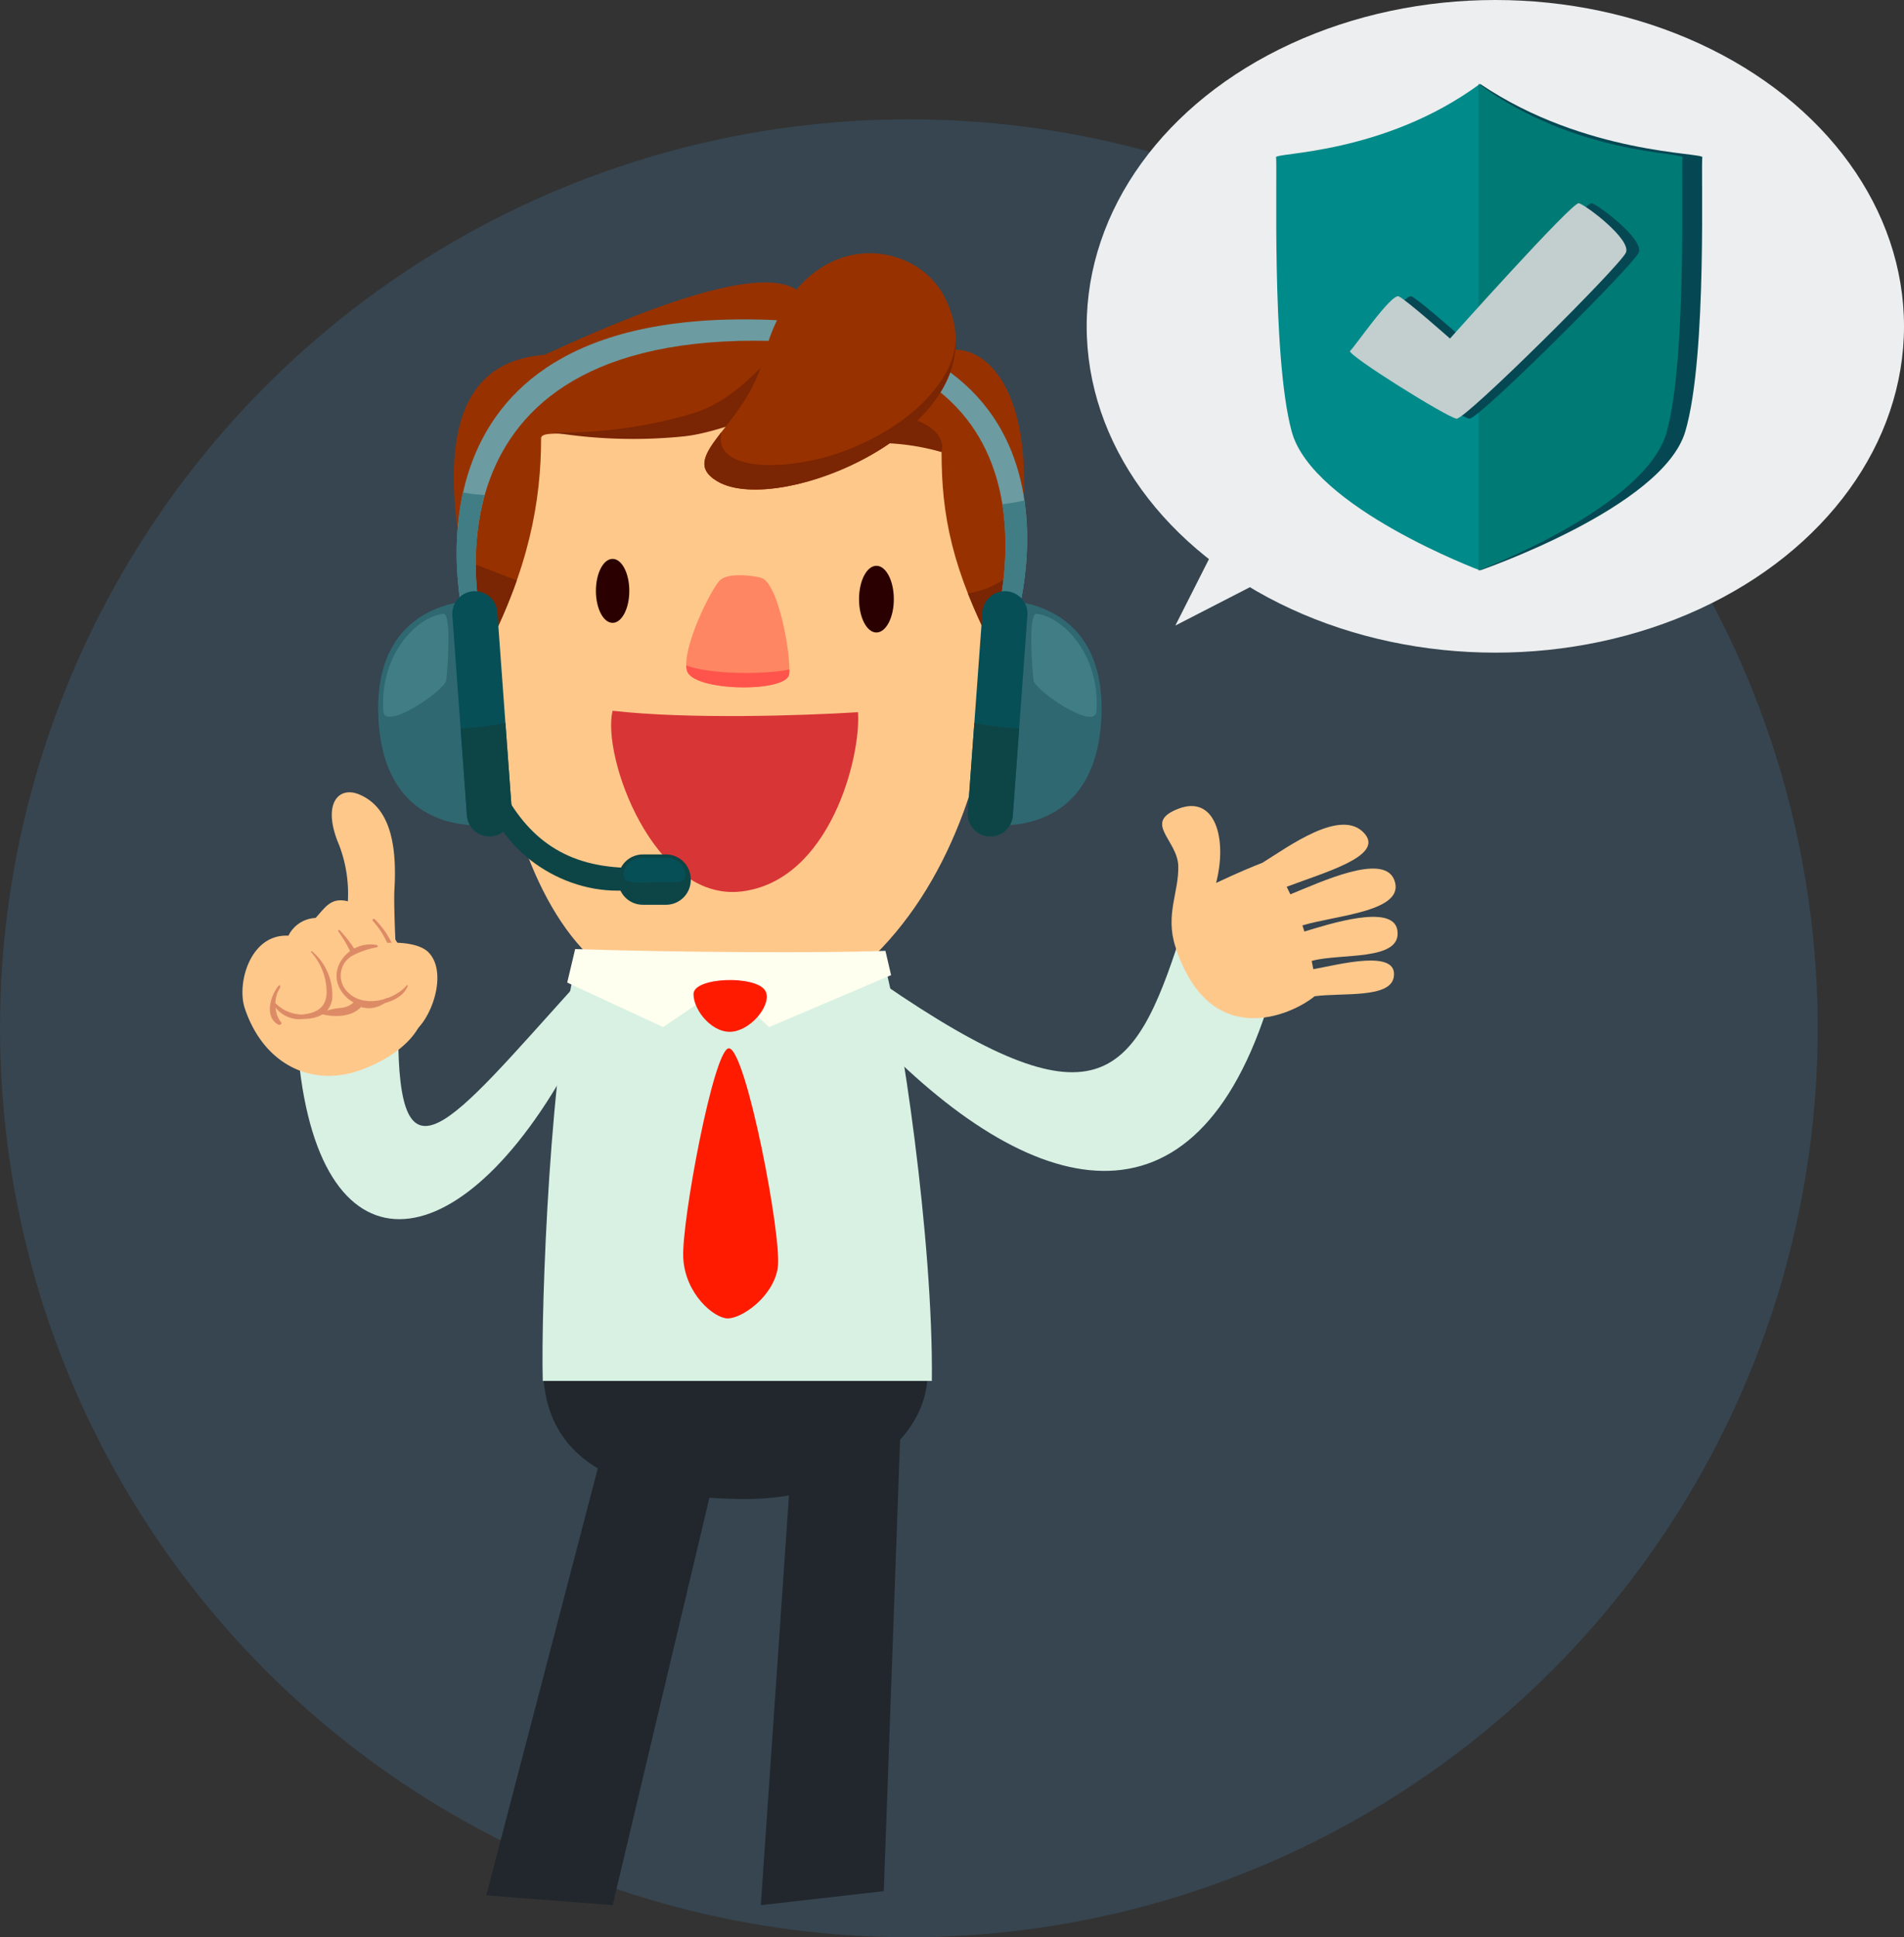
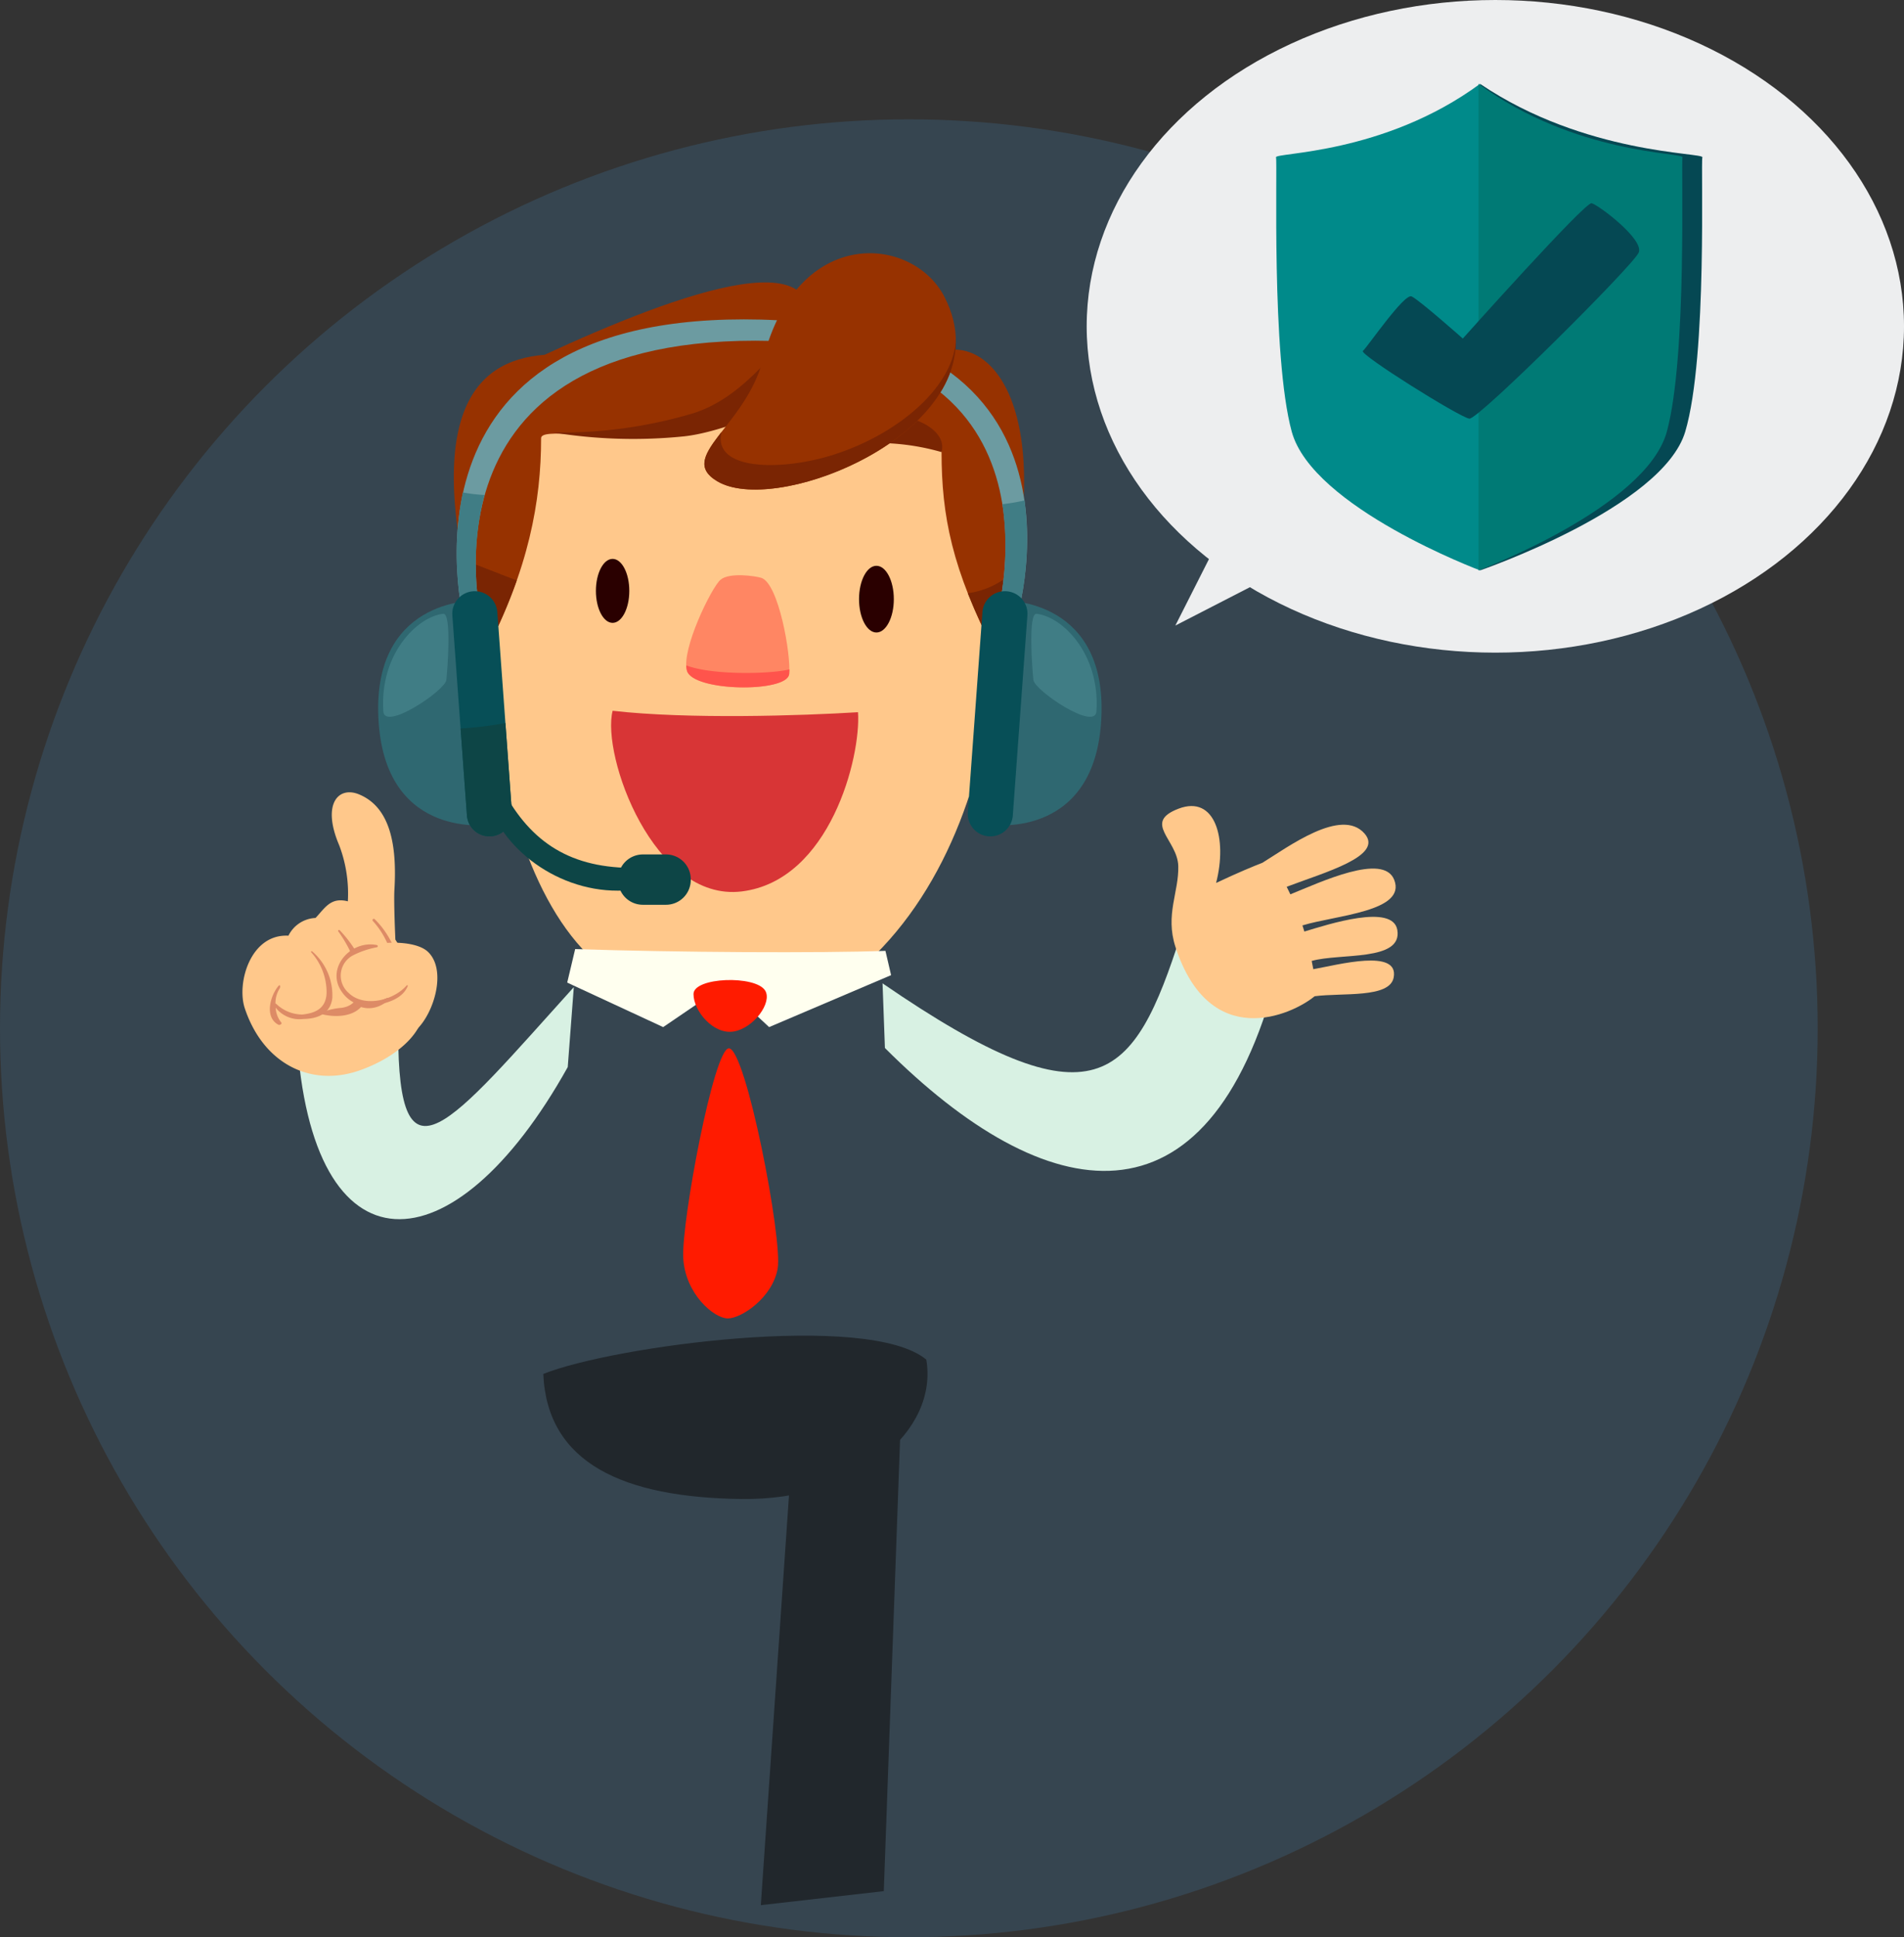
<svg xmlns="http://www.w3.org/2000/svg" width="253.492" height="257.884" viewBox="0 0 253.492 257.884">
  <rect x="0" y="0" width="253.492" height="257.884" fill="#333333" stroke="none" />
  <g transform="translate(-0.614)">
    <circle cx="121" cy="121" r="121" transform="translate(0.614 15.884)" fill="#364550" />
    <g transform="translate(65.356 177.8)">
      <path d="M50.993,3.193C43.306-3.233,9.1,1.423,0,5.1.517,17.028,10.707,21.535,26.328,21.745S52.6,12.67,50.993,3.193Z" transform="translate(7.589 0.001)" fill="#21272c" />
      <path d="M25.084,20.26,22.823,83.03,6.45,84.894l3.933-57.2Z" transform="translate(30.101 -9.083)" fill="#21272c" />
-       <path d="M82.085,20.89,65.63,83.872l16.825,1.3,13.62-57.343Z" transform="translate(-65.63 -9.366)" fill="#21272c" />
    </g>
-     <path d="M412.426,475.972h51.8c.218-18.739-4.192-48.249-6.373-55.656-9.933-3.2-34.838-5.428-40.656-1C413.421,432.087,412.153,466.3,412.426,475.972Z" transform="translate(-339.549 -292.147)" fill="#d8f1e3" />
    <path d="M393.662,217.408c14.215,2.831,28.688,1.5,36.361.22,22.018-20.423,19.967-63.12,11.321-71.84s-56.84-4.043-60.13,2.786S376.244,201.571,393.662,217.408Z" transform="translate(-313.936 -89.517)" fill="#ffc88b" />
    <path d="M485.393,109.3c0-2.754,27.916,5.762,34.58-11.116s-16.691-8.034-34.119.016c-9.538.746-17.136,8.219-7.9,39.632C483.726,126.767,485.393,117.72,485.393,109.3Z" transform="translate(-412.738 -50.97)" fill="#973200" />
    <path d="M390.55,116.4c0-2.754-21.408,1.236-24.085-12.968-2.242-11.9,6.657-8.461,24.085-.411,6.975-2.165,16.378,8.646,7.142,40.059C391.919,132.009,390.55,124.814,390.55,116.4Z" transform="translate(-264.581 -56.212)" fill="#973200" />
    <ellipse cx="2.316" cy="4.439" rx="2.316" ry="4.439" transform="translate(114.982 75.319)" fill="#2a0000" />
    <ellipse cx="2.223" cy="4.258" rx="2.223" ry="4.258" transform="translate(79.951 74.399)" fill="#2a0000" />
    <path d="M484.016,248.185c.772,2.81,13.34,2.969,13.61.462s-1.385-12.048-3.7-12.812c-.708-.233-4.226-.772-5.431.247S483.244,245.375,484.016,248.185Z" transform="translate(-391.948 -158.91)" fill="#ff8663" />
    <path d="M627.743,230.547a73.037,73.037,0,0,1-4.2,9.594,97.534,97.534,0,0,1-2.833-12.321Q624.224,229.193,627.743,230.547Z" transform="translate(-558.328 -153.281)" fill="#7a2503" />
    <path d="M634.243,259.246s-6.468-8.752-12.488-.727c-7.447,9.928,3.664,25.5,12.669,20.691C634.243,270.792,634.243,259.246,634.243,259.246Z" transform="translate(-564.636 -173.346)" fill="#ffc88b" />
    <path d="M637.624,280.235s-3.741-4.831-6.635.475c-3.136,5.749,2.81,12.109,7.063,10.395A42.271,42.271,0,0,1,637.624,280.235Z" transform="translate(-571.129 -190.311)" fill="#ff9a7c" />
    <path d="M482.247,303.691c-7.421.459-22.586.96-32.667-.191-1.51,5.951,5.46,25.488,17.192,24.048S482.661,309.66,482.247,303.691Z" transform="translate(-367.402 -208.882)" fill="#d83536" />
    <path d="M376.892,232.69a108.9,108.9,0,0,1-2.666,11.029,81.42,81.42,0,0,1-3.645-7.893A10.859,10.859,0,0,0,376.892,232.69Z" transform="translate(-241.114 -156.859)" fill="#7a2503" />
    <path d="M338.425,259.246s6.468-8.752,12.488-.727c7.447,9.928-3.664,25.5-12.669,20.691C338.425,270.792,338.425,259.246,338.425,259.246Z" transform="translate(-209.002 -173.346)" fill="#ffc88b" />
    <path d="M356.77,279.065s3.741-4.831,6.635.475c3.136,5.749-3.314,12.066-7.567,10.35A50.96,50.96,0,0,0,356.77,279.065Z" transform="translate(-224.547 -189.451)" fill="#ff9a7c" />
    <path d="M483.48,131.806a66.518,66.518,0,0,0,17.436.509c4.664-.512,10.944-3.308,10.944-3.308s4.454-8.654,2.8-8.782-5.521,6.837-12.6,9.036A61.757,61.757,0,0,1,483.48,131.806Z" transform="translate(-409.204 -74.231)" fill="#7a2503" />
    <path d="M416.268,161.032a31.063,31.063,0,0,0-9.058-1.207c1.783-2.29,2.8-3.69,4.709-3.308S416.926,158.546,416.268,161.032Z" transform="translate(-290.299 -100.849)" fill="#7a2503" />
    <path d="M497.642,281.259a5.97,5.97,0,0,1-.029.621c-.273,2.507-12.838,2.348-13.61-.462a3.04,3.04,0,0,1-.093-.7C487.2,282.015,494.878,281.911,497.642,281.259Z" transform="translate(-391.933 -192.146)" fill="#ff544c" />
    <path d="M495.617,472.87c2.268,0,7.171,25.43,6.5,29.3s-4.81,6.654-6.641,6.654-5.712-3.279-5.935-8.11S493.617,472.87,495.617,472.87Z" transform="translate(-397.965 -333.317)" fill="#ff1b00" />
    <path d="M475.247,423.313c-8.49.318-27.8.212-41.309-.233l-1.059,4.46,12.777,5.924,8.14-5.542,5.964,5.542L476,426.548Z" transform="translate(-356.749 -296.737)" fill="#ffffef" />
    <path d="M504.792,440.018c-1.255-2.085-9.549-1.812-9.549.454s2.674,5.433,5.349,4.982S505.747,441.6,504.792,440.018Z" transform="translate(-402.298 -308.141)" fill="#ff1b00" />
    <path d="M239.35,422.1c28.4,19.505,33.421,13.2,39.743-6.564L291.831,421c-9.1,34.878-30.633,31.237-52.165,9.705Z" transform="translate(-121.237 -291.197)" fill="#d8f1e3" />
    <path d="M628.976,442.17c-16.672,18.471-23.4,27.483-23.382,5.948l-13.5.493c1.916,32.24,20.856,31.508,36.074,4.2Z" transform="translate(-551.967 -310.762)" fill="#d8f1e3" />
    <path d="M180.827,359.276c-.1-3.483-4.815-5.781.048-7.63s6.511,3.99,4.988,9.891c2.937-1.388,5-2.234,6.155-2.68,3.412-2.091,10.514-7.423,13.605-3.9,2.635,3-5.327,5.168-10.36,7.089.167.332.329.666.488,1.005,3.972-1.6,12.393-5.587,13.825-1.931,1.656,4.221-7.713,4.7-12.217,6.068.088.271.172.544.255.817,3.173-.955,11.777-3.767,12.377-.207.711,4.218-7.657,3.051-11.4,4.12.074.363.146.727.215,1.1,3.308-.589,11.427-2.786,10.7,1.1-.523,2.8-6.816,2.008-10.527,2.5-3.009,2.494-13.95,7.453-18.527-6.564C179.057,365.752,180.925,362.757,180.827,359.276Z" transform="translate(-23.342 -243.999)" fill="#ffc88b" />
    <path d="M681.222,358.923a18.11,18.11,0,0,0-1.149-7.458c-2.356-5.495-.114-7.919,2.64-6.779,4.139,1.711,5.067,6.707,4.709,12.7-.1,1.656.127,6.633.127,6.633a34.532,34.532,0,0,1,3.515,7.208c1.581,4.4-3.056,8.368-8.264,10.2-6.505,2.287-12.836-.878-15.3-8.264-1.109-3.327.735-9.933,5.811-9.665a4.232,4.232,0,0,1,3.608-2.361C678.171,359.822,678.93,358.326,681.222,358.923Z" transform="translate(-634.297 -238.939)" fill="#ffc88b" />
    <path d="M679.736,419.06c2.99-.183,5.075-1.613,4.72-4.89a11.059,11.059,0,0,0-2.783-6.017.171.171,0,0,1,.242-.241c2.077,2,3.887,5.646,3.149,8.577-.589,2.348-3.109,4.03-5.428,2.94C679.447,419.339,679.558,419.071,679.736,419.06Z" transform="translate(-631.423 -285.556)" fill="#dd8b66" />
    <path d="M739.906,441.3c.215-.255.313.119.125.393a3.678,3.678,0,0,0-.5,2.359,3.37,3.37,0,0,0,.746,2.12c.157.172-.183.4-.4.289C737.985,445.436,738.842,442.55,739.906,441.3Z" transform="translate(-702.216 -310.057)" fill="#dd8b66" />
    <path d="M713.469,431.144a5.014,5.014,0,0,0,3.457,1.419c1.6-.162,3.224-.714,3.245-2.969a7.962,7.962,0,0,0-2.043-5.312.088.088,0,0,1,.125-.125,7.684,7.684,0,0,1,2.682,6.2c-.233,2.1-1.971,2.783-3.874,2.8a4.018,4.018,0,0,1-3.9-1.833C713.058,431.152,713.334,431.03,713.469,431.144Z" transform="translate(-676.077 -297.51)" fill="#dd8b66" />
    <path d="M695.709,424.407a8.886,8.886,0,0,1,2.451-.544c2.284-.284,2.762-2.4,2.348-4.3a17.236,17.236,0,0,0-2.757-5.885c-.08-.117.1-.252.194-.151,1.985,2.072,4.149,5.487,3.63,8.527-.483,2.823-3.494,3.224-5.869,2.688C695.523,424.7,695.566,424.468,695.709,424.407Z" transform="translate(-652.103 -289.696)" fill="#dd8b66" />
    <path d="M670.687,431.433c2.313-2.173,4.054-7.914,1.512-10.344-2.048-1.961-9.257-1.449-11.016.836s.175,7.911,5.627,5.274A9.7,9.7,0,0,0,670.687,431.433Z" transform="translate(-614.609 -294.382)" fill="#ffc88b" />
    <path d="M680.76,420.813a.151.151,0,0,1,0,.289,11.744,11.744,0,0,0-3.184,1.077,3.048,3.048,0,0,0-.589,5c2.043,1.99,5.985,1.021,7.736-1,.053-.061.175,0,.143.082-.666,1.632-2.55,2.239-4.171,2.526a4.252,4.252,0,0,1-4.529-1.634C673.793,424,677.221,420.08,680.76,420.813Z" transform="translate(-629.961 -295.005)" fill="#dd8b66" />
    <path d="M438.866,148s13.507-40.889-36.029-40.889c-48.666,0-37.016,41.293-37.016,41.293h2.316s-10.474-38.454,36.225-38.454c43.646,0,31.861,37.939,31.861,37.939Z" transform="translate(-303.184 -64.596)" fill="#6c9ba1" />
    <path d="M365.623,198.461a26.164,26.164,0,0,0,2.934-.5,41.015,41.015,0,0,1-1.327,16.786l-2.64-.143A39.863,39.863,0,0,0,365.623,198.461Z" transform="translate(-231.547 -131.343)" fill="#407d85" />
    <path d="M640.6,194.292a37.261,37.261,0,0,0-.167,17.784h-2.316a41.565,41.565,0,0,1-.4-18.126A22.134,22.134,0,0,0,640.6,194.292Z" transform="translate(-575.485 -128.397)" fill="#407d85" />
    <path d="M342.162,264.6c1.212-16.627-12.751-16.309-12.751-16.309l-2.173,29.794S341.016,280.293,342.162,264.6Z" transform="translate(-194.961 -168.319)" fill="#2f6871" />
    <path d="M367.223,276.138h0a3,3,0,0,0,3.213-2.775l1.942-26.632a3,3,0,0,0-2.775-3.213h0a3,3,0,0,0-3.213,2.775l-1.942,26.632A3,3,0,0,0,367.223,276.138Z" transform="translate(-234.98 -164.808)" fill="#074f57" />
    <path d="M338.365,267.818c.5-7.657-4.521-12.607-7.983-12.992-1.149-.127-.552,7.657-.406,8.827C330.151,265.04,338.193,270.476,338.365,267.818Z" transform="translate(-191.774 -173.12)" fill="#407d85" />
-     <path d="M375.45,310.384l-.844,11.578a3,3,0,0,1-5.988-.438l.865-11.865A46.943,46.943,0,0,0,375.45,310.384Z" transform="translate(-239.15 -213.408)" fill="#0d4546" />
    <path d="M633.815,264.6c-1.212-16.627,12.751-16.309,12.751-16.309l2.173,29.794S634.958,280.293,633.815,264.6Z" transform="translate(-582.78 -168.319)" fill="#2f6871" />
    <path d="M628.283,276.138h0a3,3,0,0,1-3.213-2.775l-1.942-26.632a3,3,0,0,1,2.775-3.213h0a3,3,0,0,1,3.213,2.775l1.942,26.632A3,3,0,0,1,628.283,276.138Z" transform="translate(-562.29 -164.808)" fill="#074f57" />
    <path d="M655.03,267.818c-.5-7.657,4.521-12.607,7.983-12.992,1.149-.127.552,7.657.406,8.827C663.244,265.04,655.2,270.476,655.03,267.818Z" transform="translate(-603.384 -173.12)" fill="#407d85" />
    <path d="M623.12,310.384l.844,11.578a3,3,0,0,0,5.988-.438l-.865-11.865A47.057,47.057,0,0,1,623.12,310.384Z" transform="translate(-561.184 -213.408)" fill="#0d4546" />
    <path d="M565.346,340.64c3.664,7.293,8.861,10.965,17.351,11.063v2.95c-8.755.854-16.935-5.036-19.017-11.979Z" transform="translate(-498.151 -236.169)" fill="#0d4546" />
    <path d="M536.725,382.318H539.8a3.3,3.3,0,0,0,3.3-3.3v-.1a3.3,3.3,0,0,0-3.3-3.3h-3.072a3.3,3.3,0,0,0-3.3,3.3v.1A3.293,3.293,0,0,0,536.725,382.318Z" transform="translate(-450.521 -261.875)" fill="#0d4546" />
-     <path d="M541.7,377.28h-2.908a2.455,2.455,0,0,0-2.661,2.173h0c0,1.2,1.191,1.1,2.661,1.1l2.908-.034c1.47,0,2.661.135,2.661-1.064h0A2.455,2.455,0,0,0,541.7,377.28Z" transform="translate(-452.505 -263.088)" fill="#074f57" />
    <path d="M432.311,79.721c-4.2-8.132-19.527-9.615-24.125,8.259-2.332,9.063-11.618,13.035-6.113,16.309C410.527,109.314,440.952,96.457,432.311,79.721Z" transform="translate(-305.963 -40.219)" fill="#973200" />
    <path d="M417.636,132.1c8.983-2.887,16.112-9.379,16.21-15.47.48,13.889-24.265,23.482-31.755,19.028-2.956-1.759-1.648-3.717.557-6.556C401.415,134.265,410.682,134.337,417.636,132.1Z" transform="translate(-305.98 -71.59)" fill="#7a2503" />
    <ellipse cx="54.408" cy="43.44" rx="54.408" ry="43.44" transform="translate(145.291)" fill="#edeeef" />
    <path d="M235.929,207.573,216.32,217.658l7.872-15.558Z" transform="translate(-59.225 -134.384)" fill="#edeeef" />
    <g transform="translate(170.494 11.162)">
      <path d="M30.88,0V64.768S55.2,56.41,58.2,46.293s2.041-35.85,2.279-36.51S44.894,9.457,30.88,0Z" transform="translate(-3.711)" fill="#054853" />
      <path d="M27.166,0V64.768S4.847,56.41,2.093,46.293.22,10.443,0,9.783,14.3,9.457,27.166,0Z" transform="translate(0.003)" fill="#008a8a" />
      <path d="M30.65,0V64.768S52.969,56.41,55.723,46.293s1.865-35.85,2.085-36.51S43.521,9.457,30.65,0Z" transform="translate(-3.683)" fill="#007a75" />
      <path d="M26.45,36.077S42.725,17.857,43.6,18.06s7.038,4.821,6.264,6.581S28.535,46.854,27.329,46.74s-14.736-8.578-14.182-9.017,5.5-7.7,6.484-7.258S26.45,36.077,26.45,36.077Z" transform="translate(-1.577 -2.171)" fill="#054853" />
-       <path d="M24.51,36.077S40.785,17.857,41.665,18.06s7.038,4.821,6.264,6.581S26.595,46.854,25.389,46.74s-14.736-8.578-14.182-9.017,5.5-7.7,6.484-7.258S24.51,36.077,24.51,36.077Z" transform="translate(-1.343 -2.171)" fill="#c3cecf" />
    </g>
  </g>
</svg>